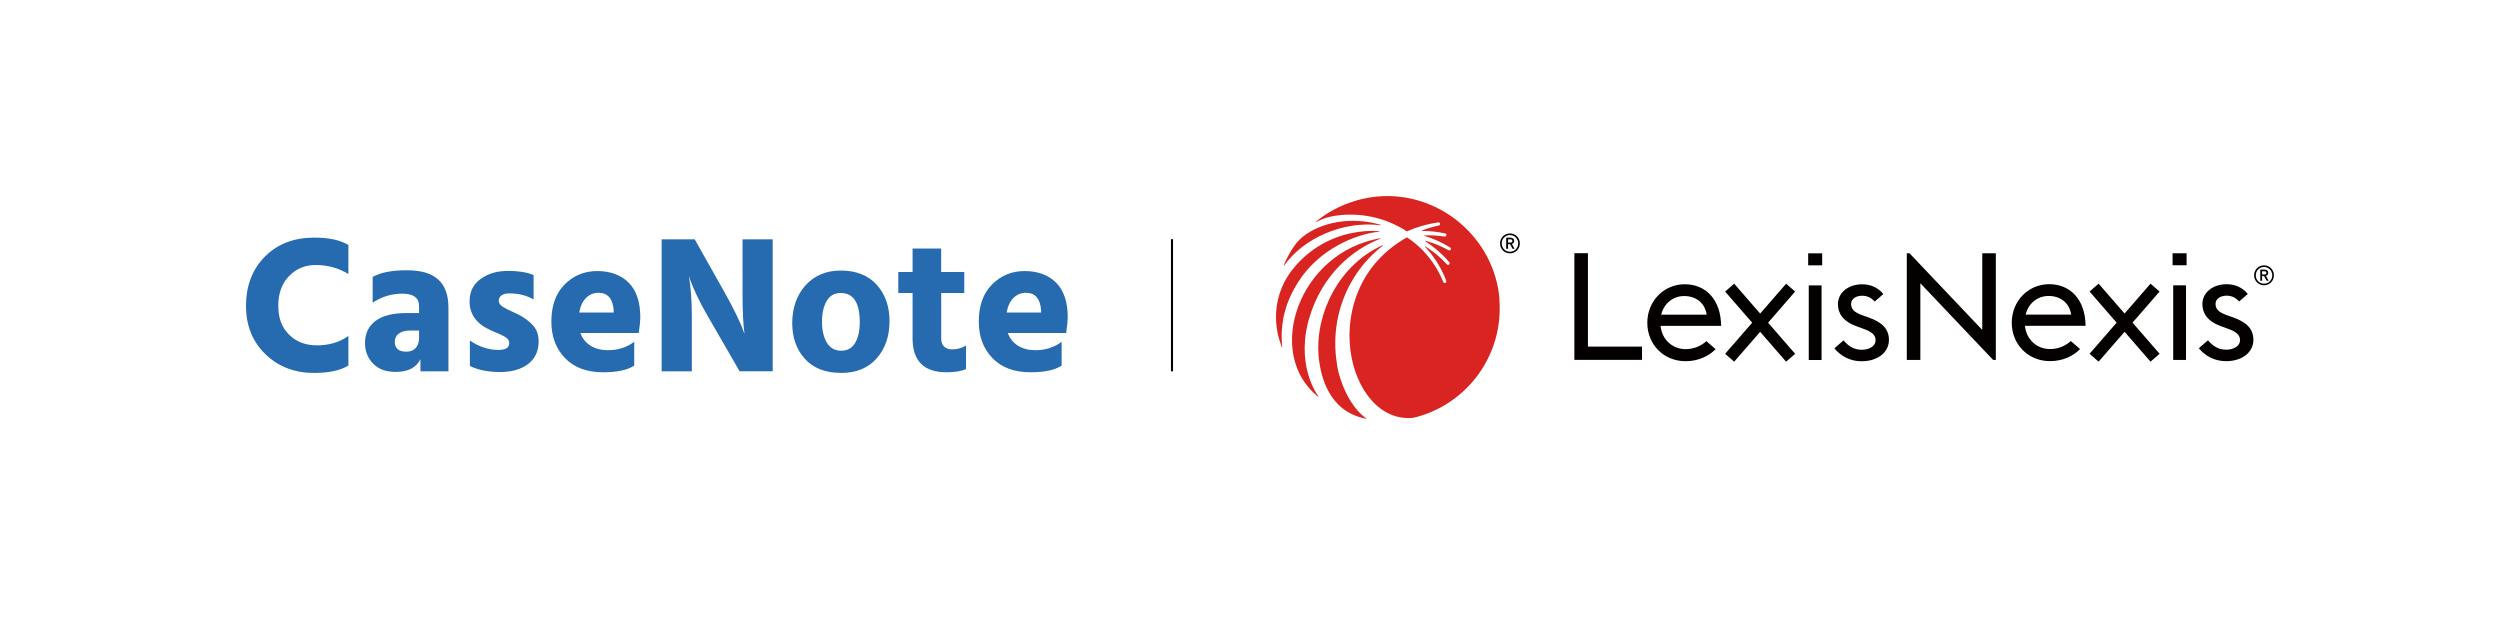
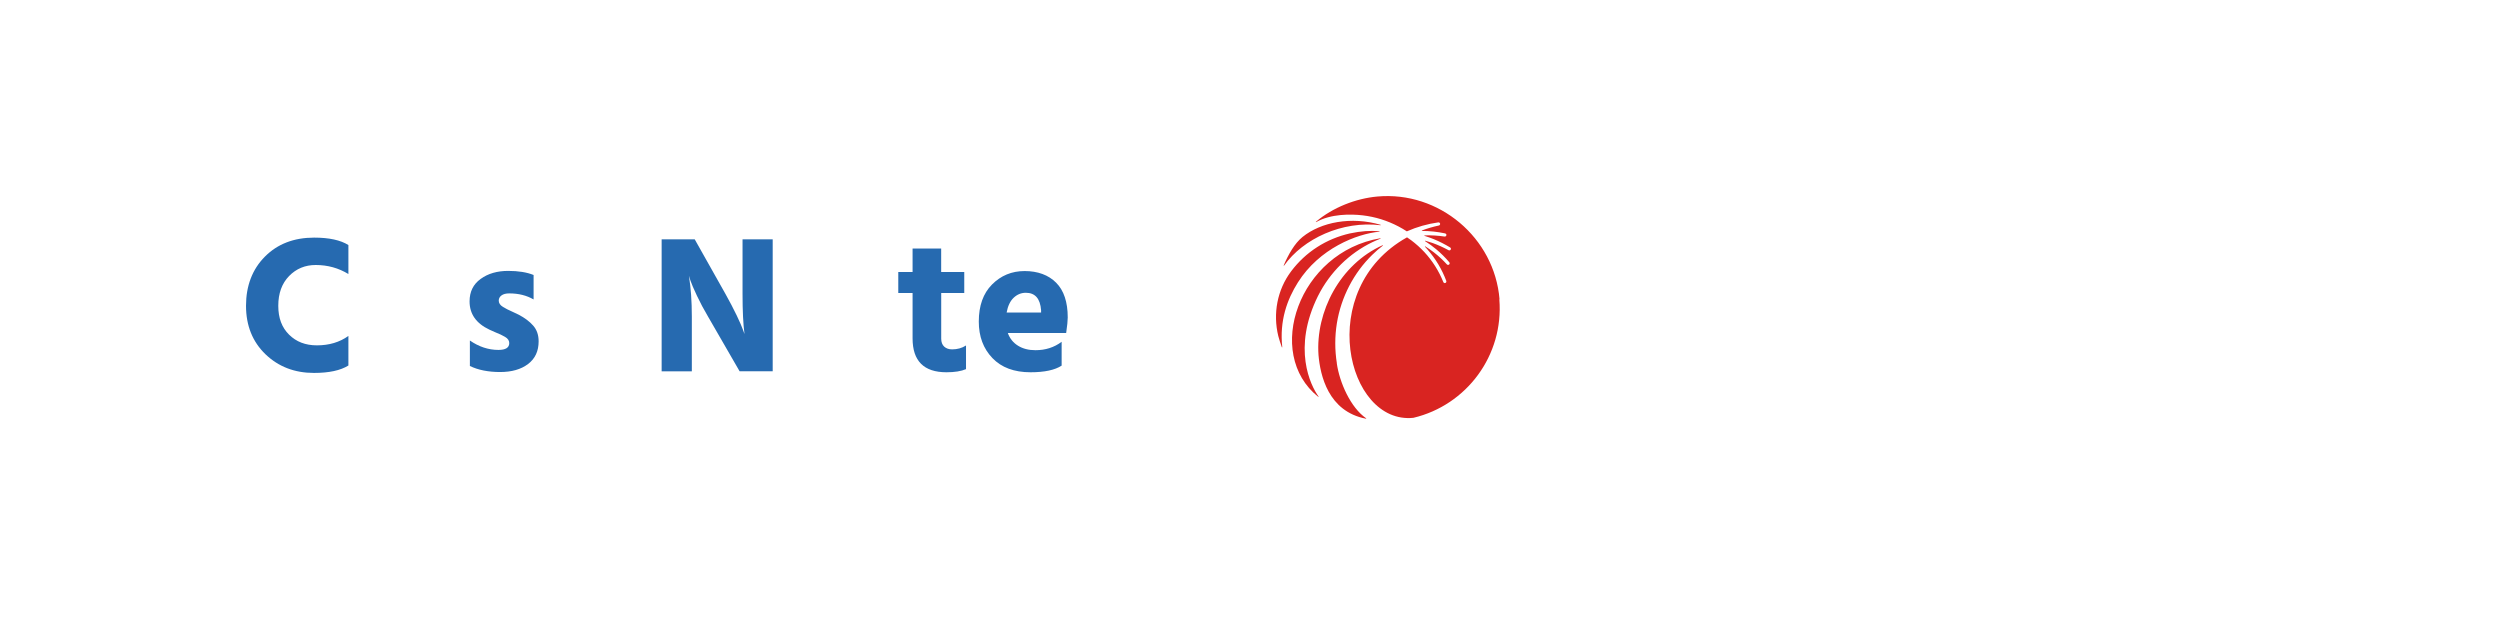
<svg xmlns="http://www.w3.org/2000/svg" id="_레이어_1" viewBox="0 0 640 160">
  <defs>
    <style>.cls-1{fill:#040000;}.cls-2{fill:#d92421;}.cls-3{fill:#266ab0;}.cls-4{fill:#282828;stroke:#040000;stroke-miterlimit:10;stroke-width:.53px;}</style>
  </defs>
-   <path id="path28520" class="cls-1" d="M406.51,64.82h-3.47v27.31h17.32v-3.4h-13.85v-23.92Zm146.29,9.87l-6.87,7.91,6.93,7.97-2.32,2.01-.06-.06-6.59-7.58-6.65,7.64-2.31-2.01,.06-.07,6.87-7.9-6.93-7.97,2.31-2.01,.06,.06,6.59,7.58,6.64-7.64,2.32,2.01-.06,.07Zm-45.34,9.77l-18.63-19.63h-.69v27.31h3.47v-19.63l18.63,19.63h.69v-27.31h-3.47v19.63Zm48.88-11.41h3.28v19.09h-3.28v-19.09Zm-.16-5.15h3.59v-3.07h-3.59v3.07Zm-22.27,15.5c-.08-6.79-3.97-10.65-9.32-10.65s-9.58,4.31-9.58,9.85,4.16,9.85,9.81,9.85c3.32,0,6.03-1.37,7.67-3.09l-.02-.02-2.34-2.03c-1.23,1.12-3.07,2.05-5.32,2.05-3.47,0-6.11-2.56-6.42-5.96h15.5Zm-3.7-2.86h-11.64c.69-2.9,3.05-4.77,5.84-4.77,2.9-.04,5.34,1.64,5.81,4.77m41.49,.72l-1.63-.57c-2.3-.8-2.9-1.72-2.9-2.9,0-1.34,1.31-2.1,2.82-2.1,1.39,0,2.38,.57,3.22,1.49l2.22-1.93c-1.39-1.67-3.25-2.49-5.44-2.49-3.61,0-6.19,2.21-6.19,5.08,0,2.29,1.23,4.39,4.72,5.65l1.55,.57c2.34,.8,3.37,1.6,3.37,3.05s-1.59,2.41-3.53,2.41c-2.1,0-3.44-.97-4.68-2.41l-2.34,2.04c1.71,2.08,4.15,3.31,6.95,3.31,4.32,0,7.02-2.41,7.02-5.46,0-2.82-1.79-4.54-5.16-5.73m-112.15-6.63l-2.31-2.01-6.65,7.64-6.59-7.58-.06-.06-2.32,2.01,6.93,7.97-6.87,7.9-.06,.07,2.32,2.01,6.65-7.64,6.59,7.58,.06,.06,2.31-2.01-6.93-7.97,6.87-7.91,.06-.07Zm3.48-1.57h3.28v19.09h-3.28v-19.09Zm-.15-5.15h3.59v-3.07h-3.59v3.07Zm-22.28,15.5c-.08-6.79-3.97-10.65-9.32-10.65s-9.58,4.31-9.58,9.85,4.16,9.85,9.81,9.85c3.32,0,6.03-1.37,7.68-3.09l-.02-.02-2.34-2.03c-1.23,1.12-3.07,2.05-5.32,2.05-3.47,0-6.11-2.56-6.41-5.96h15.5Zm-3.7-2.86h-11.64c.69-2.9,3.05-4.77,5.84-4.77,2.9-.04,5.34,1.64,5.8,4.77m41.5,.72l-1.63-.57c-2.3-.8-2.9-1.72-2.9-2.9,0-1.34,1.31-2.1,2.82-2.1,1.39,0,2.38,.57,3.22,1.49l2.22-1.93c-1.39-1.67-3.25-2.49-5.44-2.49-3.61,0-6.19,2.21-6.19,5.08,0,2.29,1.23,4.39,4.72,5.65l1.55,.57c2.34,.8,3.37,1.6,3.37,3.05s-1.59,2.41-3.53,2.41c-2.1,0-3.44-.97-4.68-2.41l-2.34,2.04c1.71,2.08,4.15,3.31,6.95,3.31,4.32,0,7.02-2.41,7.02-5.46,0-2.82-1.79-4.54-5.16-5.73m103.71-10.81c0-1.43-1.11-2.55-2.53-2.55s-2.54,1.14-2.54,2.55,1.12,2.55,2.54,2.55,2.53-1.12,2.53-2.55m-.42,0c0,1.2-.92,2.14-2.11,2.14s-2.11-.94-2.11-2.14,.94-2.14,2.11-2.14,2.11,.96,2.11,2.14m-1.62,.13l.69,1.26h-.51l-.66-1.19h-.5v1.19h-.47v-2.86h1.01c.65,0,1.02,.3,1.02,.82,0,.42-.2,.68-.58,.78m-.48-1.17h-.5v.83h.52c.41,0,.58-.13,.58-.43,0-.27-.18-.4-.59-.4m-190.53-7.13c0-1.43-1.11-2.55-2.53-2.55s-2.54,1.14-2.54,2.55,1.12,2.55,2.54,2.55,2.53-1.12,2.53-2.55m-.42,0c0,1.2-.93,2.14-2.11,2.14s-2.11-.94-2.11-2.14,.94-2.14,2.11-2.14,2.11,.96,2.11,2.14m-1.62,.13l.69,1.26h-.51l-.66-1.19h-.5v1.19h-.47v-2.86h1.01c.65,0,1.03,.3,1.03,.82,0,.42-.2,.68-.58,.78m-.48-1.17h-.5v.83h.52c.41,0,.58-.13,.58-.43,0-.27-.18-.4-.59-.4" />
  <path id="path28524" class="cls-2" d="M337.44,75.71c3.03-6.03,8.01-10.89,13.88-13.71,.69-.33,1.39-.63,2.09-.9,.06-.03,.04-.12-.03-.11-20.89,3.52-29.86,29.49-15.91,40.6,.05,.04,.12-.02,.08-.08-2.03-2.78-6.81-12.36-.11-25.81m4.8,17.32c-.55-3.43-.54-6.91,0-10.27,1.09-6.74,4.35-12.91,9.03-17.49,.87-.86,1.79-1.65,2.75-2.39,.05-.04,0-.12-.06-.1-10.92,4.88-17.22,17.07-16.42,28.16,.44,5.07,2.44,14.41,12.16,16.26,.06,.01,.09-.07,.04-.1-4-2.75-6.82-9.18-7.52-14.07m-13.5-25.02c4.88-6.9,14.91-11.55,24.7-10.34,.07,0,.09-.09,.02-.11-7.47-2.19-15.25-.72-20,3.12-2.04,1.65-3.62,4.49-4.82,7.28-.03,.06,.06,.11,.1,.06m55.16,8.61c-1.29-15.79-15.52-27.75-31.29-26.31-5.48,.5-11.34,2.77-15.72,6.46-.05,.05,0,.13,.06,.09,3.74-2.14,8.89-2.09,11.93-1.73,1.6,.19,3.18,.52,4.72,1,1.53,.48,3.02,1.1,4.43,1.84,.73,.38,1.45,.81,2.14,1.26,2.58-1.15,5.3-1.91,8.04-2.3h0c.19-.03,.39,.08,.46,.26,.09,.24-.06,.49-.3,.54-1.47,.31-2.93,.74-4.34,1.27-.06,.02-.05,.12,.02,.12,2,0,3.99,.22,5.92,.63h0c.17,.04,.31,.17,.33,.35,.03,.29-.21,.49-.46,.46-1.7-.26-3.42-.36-5.14-.3-.07,0-.08,.1-.01,.12,.8,.25,1.59,.53,2.37,.84,1.46,.6,2.86,1.32,4.2,2.13h.01c.13,.09,.21,.23,.19,.38-.04,.32-.36,.46-.6,.33-1.33-.73-2.72-1.36-4.15-1.87-.6-.21-1.21-.4-1.83-.57-.07-.02-.11,.07-.05,.11,1,.63,1.96,1.33,2.87,2.09,1.21,1.01,2.32,2.12,3.34,3.32h0c.1,.13,.13,.29,.07,.43-.14,.29-.49,.32-.68,.12-1.02-1.12-2.14-2.16-3.34-3.09-.71-.55-1.45-1.06-2.21-1.54-.06-.04-.12,.04-.08,.09,.22,.23,.43,.46,.64,.7,1.04,1.19,1.98,2.47,2.79,3.82,.81,1.35,1.49,2.78,2.04,4.24h0c.05,.15,.03,.32-.08,.43-.23,.23-.58,.14-.68-.13-.57-1.41-1.26-2.77-2.07-4.05-.81-1.28-1.74-2.49-2.77-3.61-1.03-1.11-2.17-2.13-3.38-3.04-.34-.26-.86-.62-1.07-.75-23.74,13.24-15.5,48,1.63,46.2,13.61-3.23,23.17-15.99,22-30.33m-51.56-4.34c5.48-8.68,15.02-12.42,20.86-12.98,.07,0,.07-.11,0-.11-2.42-.21-4.65-.05-7.58,.56-2.96,.68-5.81,1.85-8.36,3.5-2.56,1.64-4.81,3.74-6.64,6.17-.02,.02-.03,.05-.05,.07-3.53,4.72-4.66,10.79-3.26,16.52,.16,.66,.6,2.01,.91,2.88,.02,.06,.12,.04,.11-.03-.73-6.78,1.24-12.19,4.01-16.58" />
  <g id="b">
    <g id="c">
      <g>
        <path class="cls-3" d="M89.19,62.73v7.42c-2.51-1.53-5.29-2.31-8.37-2.31-2.71,0-4.98,.94-6.82,2.83-1.83,1.88-2.76,4.42-2.76,7.6s.92,5.57,2.76,7.4,4.21,2.74,7.12,2.74c3.14,0,5.83-.8,8.07-2.41v7.57c-2.03,1.27-4.98,1.9-8.82,1.9-4.94,0-9.08-1.59-12.41-4.78-3.32-3.21-4.98-7.34-4.98-12.42s1.61-9.34,4.84-12.58c3.22-3.24,7.42-4.86,12.6-4.86,3.81,0,6.74,.63,8.77,1.9Z" />
-         <path class="cls-3" d="M95.4,77.46v-6.57c2-1.13,4.89-1.7,8.67-1.7s6.3,.77,8.07,2.33c1.77,1.55,2.66,3.97,2.66,7.25v16.29h-7.17v-3.11c-1.07,2.18-3.18,3.26-6.32,3.26-2.48,0-4.4-.7-5.78-2.11-1.38-1.4-2.09-3.16-2.09-5.26,0-2.44,.89-4.33,2.68-5.68,1.78-1.35,4.44-2.02,7.95-2.02h3.21v-1.75c0-2.14-1.42-3.21-4.26-3.21s-5.28,.77-7.62,2.31h0Zm11.88,7.16h-2.36c-1.23,0-2.19,.27-2.86,.8-.67,.53-1,1.22-1,2.05,0,1.7,.98,2.56,2.96,2.56,1.03,0,1.83-.32,2.41-.95,.57-.63,.85-1.5,.85-2.61,0,0,0-1.85,0-1.85Z" />
        <path class="cls-3" d="M136.6,70.39v6.27c-1.77-1.03-3.84-1.55-6.22-1.55-.87,0-1.53,.17-2,.52s-.7,.79-.7,1.33c0,.3,.08,.58,.25,.85s.44,.52,.82,.75,.75,.44,1.1,.62,.83,.41,1.45,.68c.62,.27,1.11,.5,1.48,.7,1.53,.8,2.78,1.73,3.71,2.79,.93,1.05,1.4,2.4,1.4,4.03,0,2.51-.9,4.44-2.71,5.81-1.8,1.37-4.19,2.05-7.17,2.05s-5.64-.52-7.72-1.55v-6.52c2.31,1.6,4.74,2.41,7.32,2.41,1.83,0,2.76-.58,2.76-1.75,0-.3-.08-.58-.25-.85s-.45-.52-.85-.75-.77-.43-1.1-.58-.82-.36-1.45-.62c-.63-.27-1.12-.48-1.45-.65-3.38-1.6-5.06-4.01-5.06-7.22,0-2.48,.94-4.39,2.84-5.76,1.88-1.37,4.24-2.05,7.04-2.05,2.61,0,4.78,.35,6.52,1.05Z" />
-         <path class="cls-3" d="M162.36,87.49v6.11c-1.73,1.13-4.39,1.7-7.97,1.7-4.18,0-7.43-1.21-9.75-3.63-2.33-2.43-3.49-5.53-3.49-9.35,0-4.04,1.12-7.21,3.39-9.49s5.03-3.44,8.35-3.44,6.09,.99,8.07,2.99c1.97,1.98,2.96,4.95,2.96,8.9,0,.77-.13,2.09-.4,3.96h-14.94c.5,1.4,1.37,2.49,2.61,3.26,1.23,.77,2.73,1.15,4.46,1.15,2.58,0,4.81-.72,6.72-2.16h0Zm-5.26-7.48v-.6c-.23-2.98-1.53-4.46-3.91-4.46-1.17,0-2.21,.42-3.11,1.27-.9,.85-1.5,2.12-1.8,3.78h8.82Z" />
        <path class="cls-3" d="M169.38,95.05V61.27h8.47l7.87,13.98c1.1,1.97,2.07,3.82,2.89,5.53,.82,1.72,1.34,2.94,1.58,3.63l.4,1.1c-.33-2.48-.5-5.89-.5-10.27v-13.97h7.72v33.78h-8.47l-8.07-13.98c-1.07-1.8-2.01-3.58-2.84-5.33s-1.38-3.05-1.67-3.89l-.4-1.25c.5,3.01,.75,6.5,.75,10.48v13.98h-7.73Z" />
-         <path class="cls-3" d="M215.29,95.46c-3.98,0-7.05-1.19-9.22-3.58-2.18-2.39-3.26-5.45-3.26-9.2s1.13-7.13,3.41-9.64c2.28-2.53,5.29-3.78,9.07-3.78s7,1.22,9.17,3.66c2.18,2.44,3.26,5.54,3.26,9.32s-1.09,7.01-3.28,9.49c-2.19,2.49-5.24,3.74-9.14,3.74h-.01Zm-.05-20.46c-1.6,0-2.81,.68-3.61,2.05-.8,1.37-1.2,3.14-1.2,5.31s.41,3.95,1.23,5.33c.82,1.38,2.04,2.09,3.68,2.09s2.8-.67,3.59-2.02c.78-1.35,1.17-3.12,1.17-5.28,0-4.98-1.62-7.47-4.86-7.47h0Z" />
        <path class="cls-3" d="M240.95,75.01v11.68c0,.9,.26,1.58,.77,2.05,.52,.47,1.19,.7,2.02,.7,1.33,0,2.53-.33,3.56-1v6.06c-1.23,.53-2.91,.8-5.01,.8-5.78,0-8.67-2.89-8.67-8.67v-11.63h-3.66v-5.36h3.66v-6.01h7.32v6.01h5.91v5.36h-5.9Z" />
        <path class="cls-3" d="M271.78,87.49v6.11c-1.73,1.13-4.39,1.7-7.97,1.7-4.18,0-7.43-1.21-9.75-3.63-2.33-2.43-3.49-5.53-3.49-9.35,0-4.04,1.12-7.21,3.39-9.49s5.03-3.44,8.35-3.44,6.09,.99,8.07,2.99c1.97,1.98,2.96,4.95,2.96,8.9,0,.77-.13,2.09-.4,3.96h-14.94c.5,1.4,1.37,2.49,2.61,3.26,1.23,.77,2.73,1.15,4.46,1.15,2.58,0,4.81-.72,6.72-2.16h0Zm-5.26-7.48v-.6c-.23-2.98-1.53-4.46-3.91-4.46-1.17,0-2.21,.42-3.11,1.27-.9,.85-1.5,2.12-1.8,3.78h8.82Z" />
      </g>
    </g>
  </g>
-   <line class="cls-4" x1="300.03" y1="61.23" x2="300.03" y2="95.06" />
</svg>